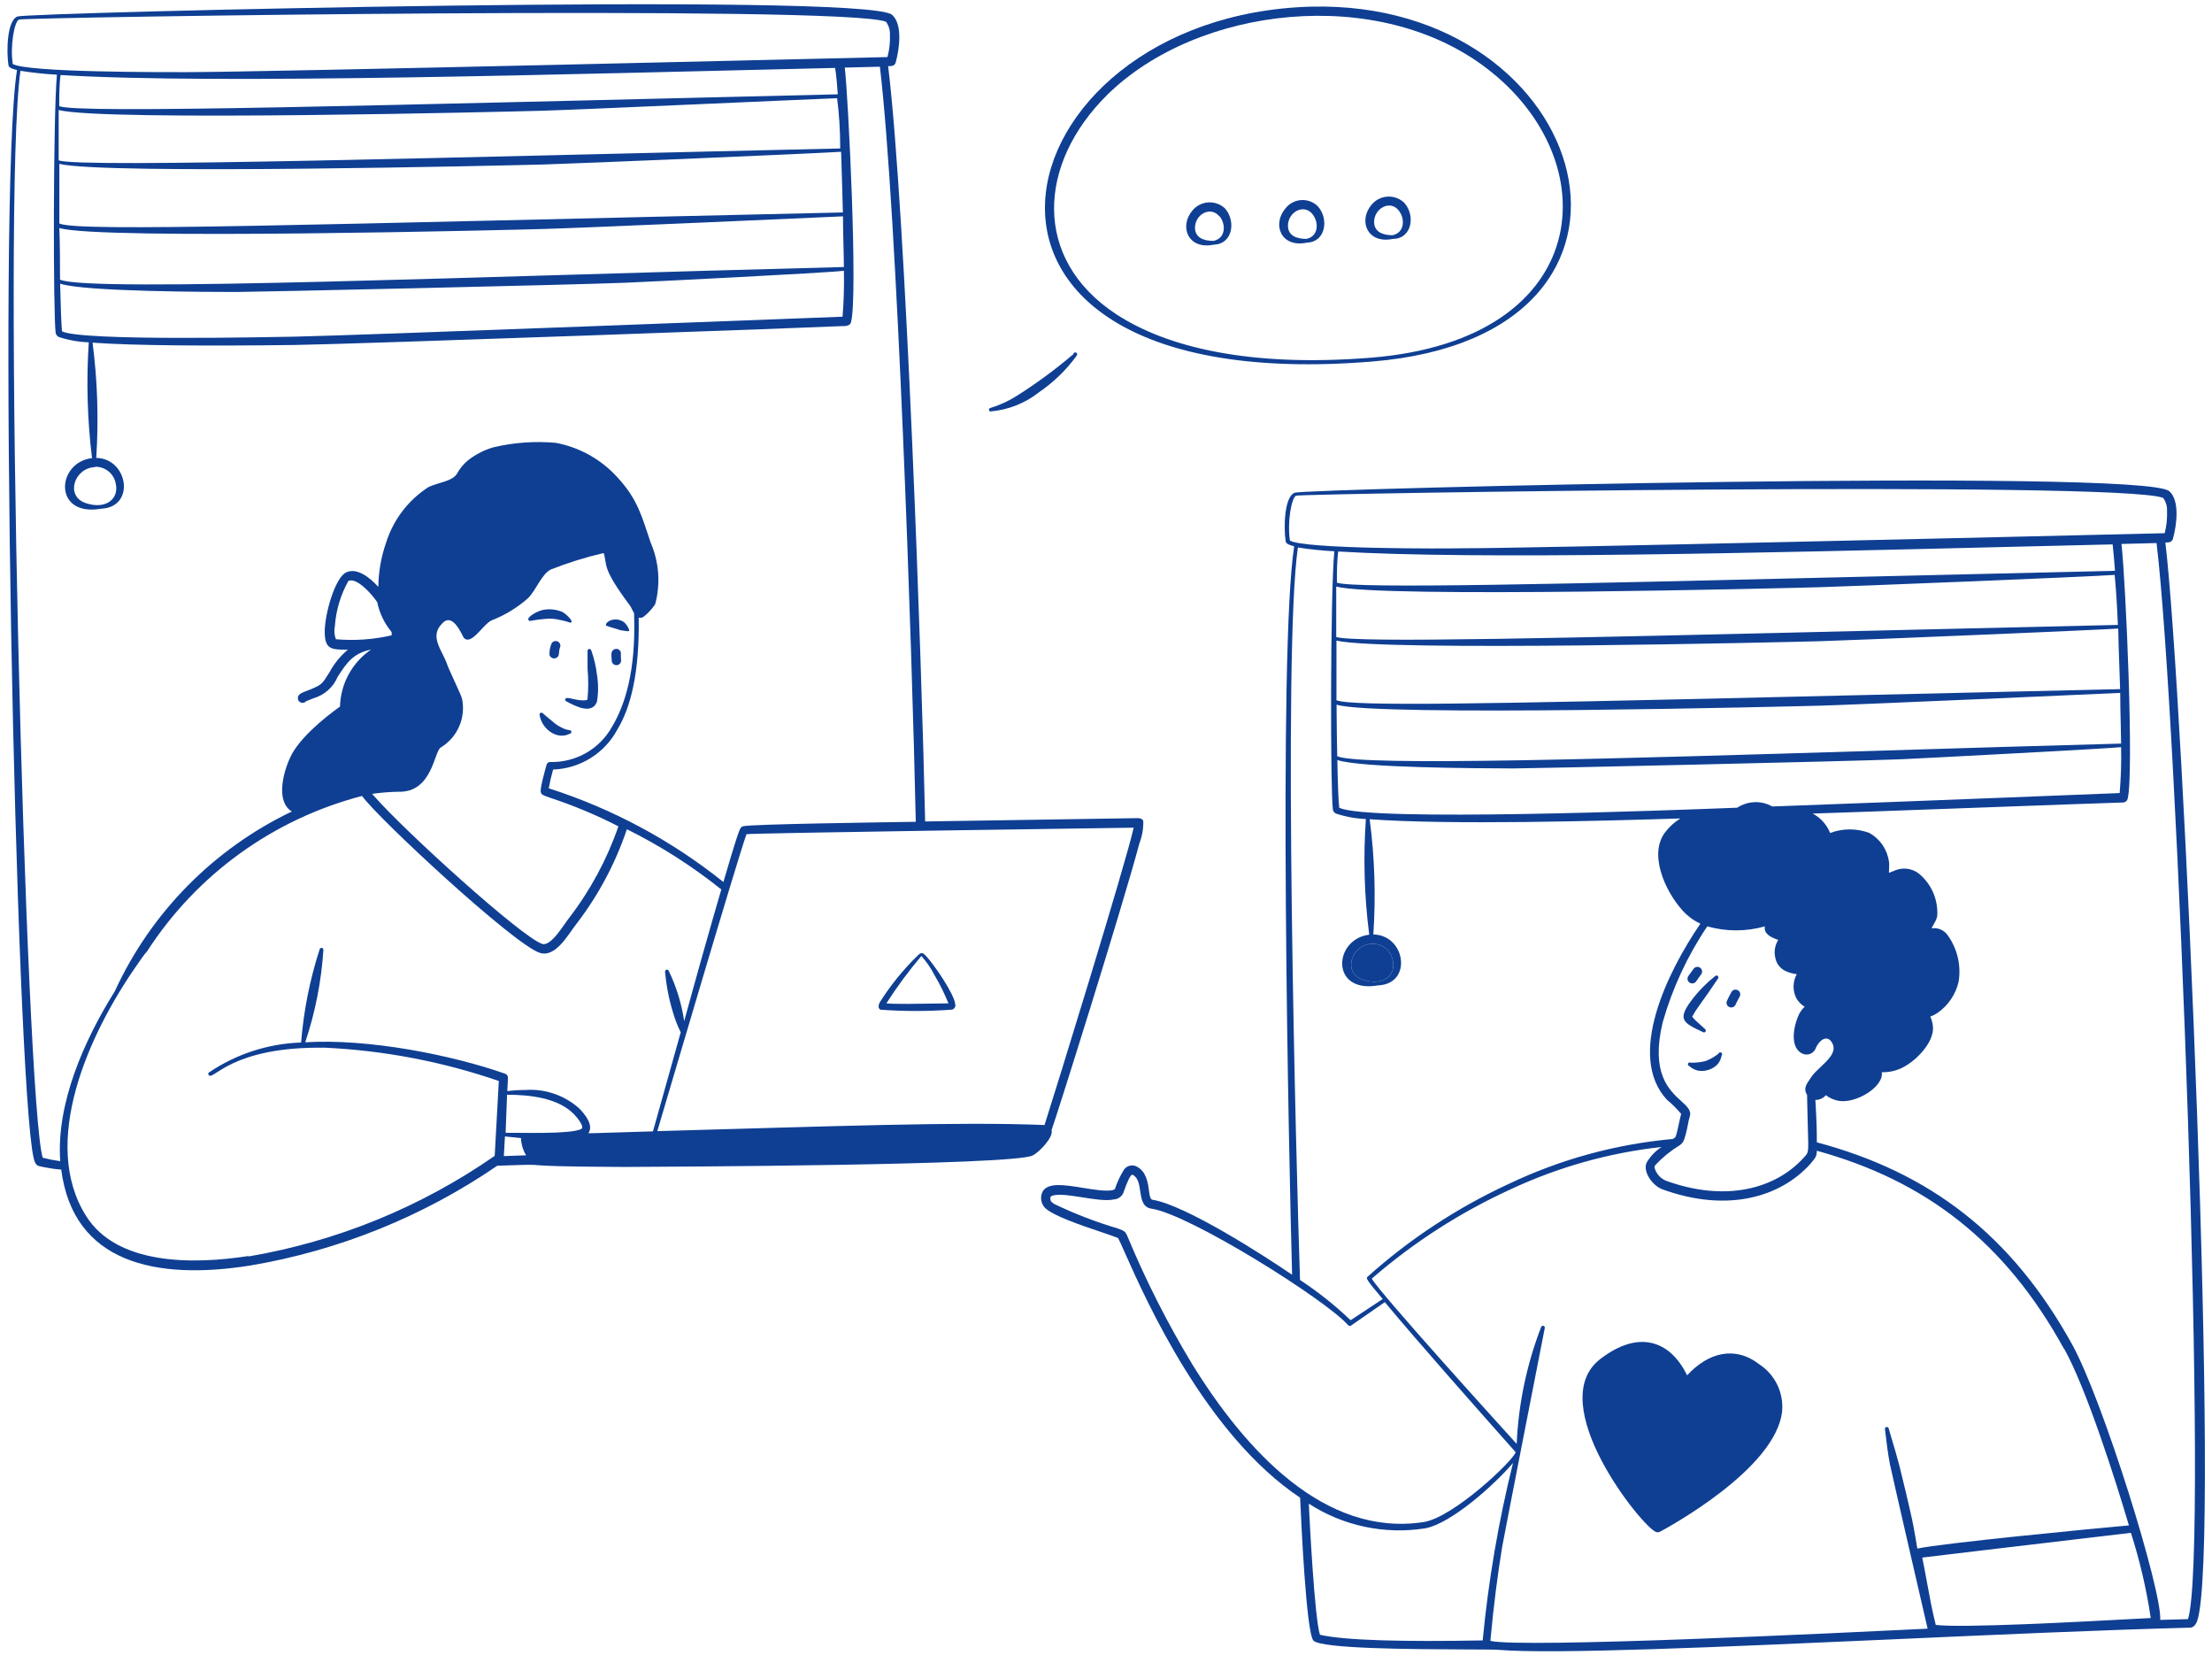
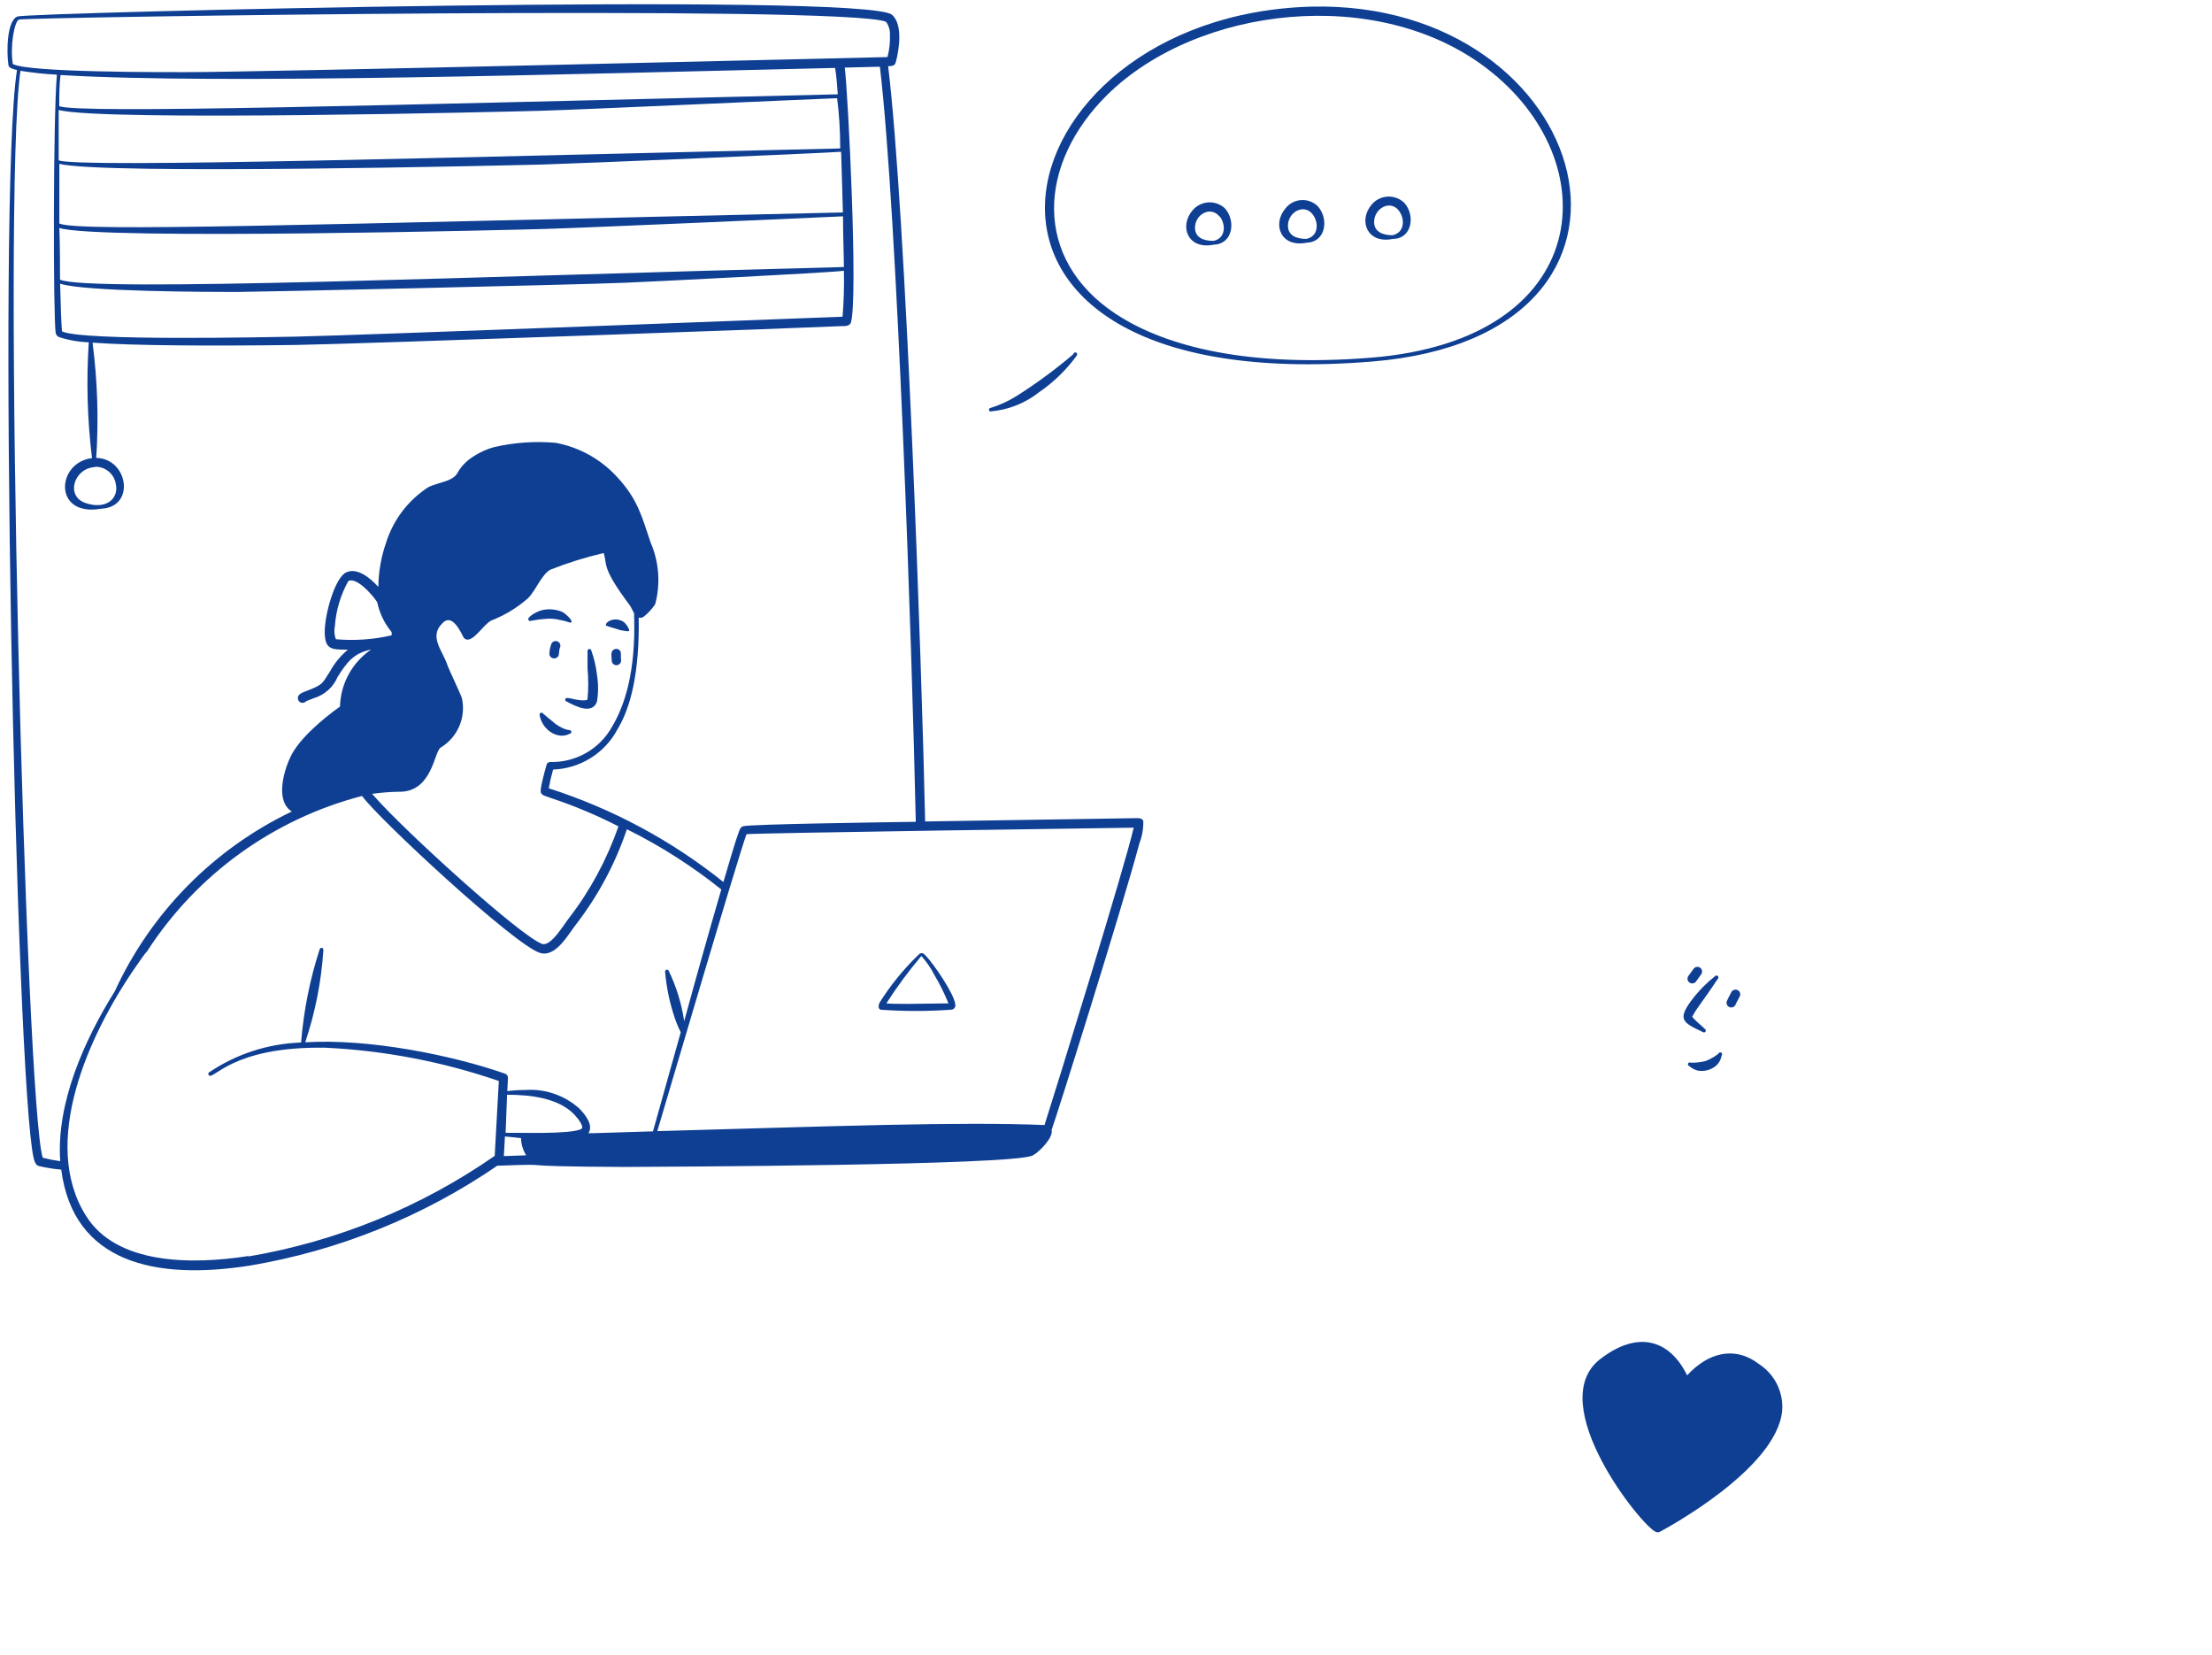
<svg xmlns="http://www.w3.org/2000/svg" width="258" height="193" viewBox="0 0 258 193" fill="none">
  <g clip-path="url(#clip0_541_649)">
    <path d="M160.012 42.16C197.231 39.134 185.856 -0.04 152.927 0.775C115.929 1.796 104.814 46.661 160.012 42.16ZM129.163 11.043C139.693 0.697 160.688 -1.734 173.363 7.939C187.572 18.726 185.986 39.599 159.921 41.708C145.764 42.846 136.066 40.505 130.151 36.612C120.414 30.197 120.999 19.101 129.163 11.043Z" fill="#0F3F93" />
    <path d="M121.22 45.717C119.581 47.018 117.59 47.806 115.5 47.98C115.461 47.967 115.428 47.943 115.402 47.911C115.376 47.88 115.36 47.842 115.354 47.802C115.349 47.762 115.355 47.721 115.371 47.684C115.388 47.647 115.414 47.615 115.448 47.592C116.568 47.259 117.636 46.771 118.62 46.144C120.925 44.684 123.123 43.063 125.198 41.294C125.211 40.957 125.848 41.061 125.562 41.501C124.364 43.14 122.896 44.565 121.22 45.717Z" fill="#0F3F93" />
    <path d="M141.578 28.529C143.788 28.464 144.178 25.774 142.878 24.299C142.618 24.056 142.311 23.868 141.975 23.748C141.64 23.628 141.283 23.578 140.926 23.601C140.57 23.624 140.223 23.72 139.906 23.882C139.588 24.045 139.308 24.27 139.082 24.545C137.509 26.395 138.549 29.149 141.578 28.529ZM142.254 25.218C143.008 26.175 142.969 27.804 141.526 28.089C140.369 28.089 139.381 27.701 139.381 26.55C139.394 24.946 141.253 23.976 142.254 25.269V25.218ZM152.42 28.296C154.63 28.231 155.02 25.541 153.72 24.067C153.466 23.812 153.161 23.614 152.823 23.487C152.486 23.36 152.126 23.307 151.766 23.33C151.406 23.353 151.056 23.453 150.738 23.622C150.42 23.792 150.143 24.027 149.924 24.312C148.364 26.149 149.378 28.916 152.42 28.296ZM153.096 24.985C153.85 25.942 153.798 27.572 152.368 27.856C151.211 27.856 150.223 27.468 150.223 26.317C150.223 24.713 152.095 23.704 153.096 24.985Z" fill="#0F3F93" />
    <path fill-rule="evenodd" clip-rule="evenodd" d="M162.469 27.856C164.679 27.856 165.134 25.101 163.769 23.627C163.509 23.383 163.202 23.195 162.866 23.075C162.53 22.955 162.173 22.905 161.817 22.928C161.461 22.951 161.114 23.047 160.796 23.209C160.479 23.372 160.199 23.597 159.973 23.872C158.4 25.735 159.466 28.477 162.469 27.856ZM162.417 27.429C163.847 27.131 163.899 25.502 163.145 24.545C162.144 23.265 160.285 24.286 160.272 25.877C160.272 27.028 161.273 27.429 162.417 27.429Z" fill="#0F3F93" />
    <path d="M120.464 134.729C121.231 134.328 122.908 132.595 122.648 131.78C123.142 130.487 130.799 106.16 132.905 98.31C133.224 97.485 133.374 96.606 133.347 95.723C133.204 95.439 132.97 95.413 132.684 95.4L107.906 95.788C107.503 77.177 105.67 24.902 103.59 7.714C103.954 7.714 104.357 7.714 104.474 7.275C104.916 5.671 105.293 2.813 104.045 1.726C101.003 -0.925 3.295 1.468 2.047 1.92C0.799 2.373 0.747 6.007 0.981 7.559C0.981 7.934 1.618 8.076 1.982 8.167C-0.358 23.027 1.865 126.116 3.919 135.014C4.023 135.453 4.166 135.88 4.543 135.971C5.398 136.174 6.267 136.312 7.143 136.385C8.547 147.261 18.141 149.318 29.165 147.572C39.514 145.828 49.355 141.855 57.999 135.932C66.15 135.647 57.609 136.009 72.806 136.074C77.369 136.048 118.28 135.906 120.464 134.729ZM59.143 127.655C61.743 127.655 65.045 127.991 66.943 129.918C67.307 130.293 68.243 131.418 67.788 131.651C66.592 132.285 60.599 132.065 58.974 132.091L59.143 127.655ZM58.896 132.518L60.768 132.712C60.789 133.42 60.995 134.111 61.366 134.716L58.766 134.807L58.896 132.518ZM132.229 96.512C131.345 100.547 122.973 127.655 121.829 131.185C111.832 130.772 96.882 131.341 76.667 131.897C77.564 128.883 86.04 100.082 87.067 97.275C87.132 97.146 132.099 96.512 132.229 96.512ZM1.488 7.456C1.163 5.296 1.683 2.528 2.203 2.282C2.944 2.011 98.728 0.549 103.343 2.541C103.665 2.984 103.825 3.522 103.798 4.067C103.834 4.939 103.737 5.811 103.512 6.654C103.395 6.654 30.27 8.426 21.612 8.413C19.402 8.413 3.1 8.464 1.488 7.456ZM7.234 38.637C7.156 37.952 7.078 35.856 7.013 33.076C9.756 34.02 24.693 34.046 27.605 34.046C29.724 34.046 66.826 33.218 72.858 32.972C74.977 32.895 96.258 31.834 98.429 31.576C98.47 33.362 98.418 35.149 98.273 36.93C98.195 36.93 41.606 39.115 34.313 39.258C31.7 39.297 9.522 39.801 7.234 38.637ZM98.312 24.773C35.106 26.195 9.223 27.062 6.922 26.066V19.108C12.122 20.401 59.169 19.289 63.264 19.186C67.684 19.056 95.283 17.892 98.104 17.698C98.169 20.014 98.26 22.484 98.312 24.773ZM6.922 26.584C11.29 28.019 60.482 26.79 63.433 26.7C67.879 26.584 95.933 25.342 98.325 25.226C98.325 27.334 98.416 29.351 98.429 31.136C56.4 32.196 10.406 34.123 7 32.61C7 30.8 7 28.743 6.922 26.584ZM98 17.311C52.708 18.332 9.6 19.613 6.844 18.707V12.823C11.875 14.194 59.676 13.017 63.238 12.913C67.489 12.797 93.138 11.62 97.636 11.452C97.857 13.107 98 15.125 98 17.311ZM97.662 10.999C43.244 12.293 9.34 13.275 6.909 12.383C6.909 11.361 6.909 9.796 7.065 8.749C25.564 9.874 66.618 8.632 97.402 7.921C97.558 8.775 97.649 10.107 97.714 10.986L97.662 10.999ZM4.985 135.001C3.009 128.819 0.214 23.428 2.385 8.257C3.794 8.481 5.213 8.632 6.636 8.71C6.194 13.715 6.194 36.71 6.493 38.831C6.516 38.93 6.561 39.023 6.624 39.104C6.686 39.184 6.766 39.25 6.857 39.297C7.988 39.667 9.165 39.876 10.354 39.917C10.057 44.42 10.184 48.94 10.731 53.419C6.558 53.911 6.168 60.313 11.797 59.317C15.84 59.149 14.956 53.458 11.225 53.394C11.518 48.911 11.374 44.411 10.796 39.956C15.567 40.305 24.238 40.357 34.339 40.228C41.632 40.124 97.168 38.107 98.13 38.029C98.637 38.029 99.131 38.029 99.261 37.564C100.08 34.563 98.936 11.206 98.533 7.882L102.628 7.779C104.656 24.941 106.385 75.845 106.814 95.827C102.719 95.891 87.613 96.098 86.677 96.344C86.417 96.422 86.326 96.616 86.196 96.952C85.741 98.155 84.74 101.608 84.376 102.849C78.316 97.996 71.411 94.292 64.005 91.921C64.136 91.184 64.305 90.454 64.512 89.735C66.061 89.679 67.567 89.219 68.882 88.402C70.196 87.585 71.271 86.439 72 85.079C73.573 82.493 74.6 78.419 74.496 72.017C74.604 72.049 74.718 72.053 74.827 72.028C74.937 72.003 75.038 71.95 75.12 71.875C75.626 71.472 76.065 70.992 76.42 70.452C77.057 68.064 76.87 65.531 75.887 63.261C74.873 60.287 74.418 58.243 71.987 55.631C70.099 53.555 67.578 52.151 64.811 51.635C62.368 51.419 59.905 51.598 57.518 52.165C56.446 52.482 55.445 53 54.567 53.691C54.035 54.138 53.594 54.682 53.267 55.295C52.63 56.174 51.135 56.239 49.978 56.795C47.624 58.311 45.877 60.599 45.038 63.261C44.455 64.925 44.147 66.672 44.128 68.435C43.166 67.374 41.645 66.132 40.358 66.753C39.071 67.374 37.862 71.629 37.875 73.698C37.888 75.768 38.681 75.755 40.579 75.755C39.715 76.475 38.995 77.353 38.46 78.341C37.576 79.725 37.615 79.816 36.159 80.411C35.418 80.721 34.742 80.85 34.742 81.406C34.74 81.519 34.773 81.628 34.836 81.721C34.899 81.814 34.99 81.885 35.095 81.925C35.2 81.965 35.316 81.971 35.425 81.943C35.534 81.915 35.632 81.854 35.704 81.769L36.575 81.419C37.2 81.237 37.777 80.918 38.263 80.487C38.748 80.055 39.131 79.521 39.383 78.923C40.475 77.216 41.229 76.168 43.283 75.742C42.194 76.486 41.297 77.476 40.666 78.632C40.036 79.787 39.69 81.075 39.656 82.389C37.732 83.76 34.885 86.127 33.884 88.248C32.883 90.369 32.246 93.55 34.04 94.624C24.902 99 17.593 106.422 13.383 115.601C9.821 121.292 6.545 128.664 7.026 135.402C6.339 135.308 5.657 135.174 4.985 135.001ZM11.095 54.428C11.666 54.416 12.222 54.608 12.663 54.969C13.104 55.329 13.401 55.835 13.5 56.394C13.903 58.153 12.369 59.472 9.977 58.657C7.585 57.843 8.651 54.557 11.095 54.467V54.428ZM43.998 70.219C44.263 71.498 44.839 72.693 45.675 73.698C45.688 73.827 45.688 73.957 45.675 74.086C43.546 74.577 41.352 74.73 39.175 74.539C38.991 74.052 38.95 73.522 39.058 73.013C39.19 71.165 39.727 69.368 40.631 67.749C41.58 67.271 43.4 69.301 43.998 70.219ZM46.416 92.322C50.485 92.477 50.615 87.524 51.434 87.149C52.379 86.569 53.121 85.715 53.56 84.701C54 83.688 54.115 82.565 53.891 81.484C53.891 81.251 52.357 78.083 52.175 77.526C51.616 75.871 50.03 74.254 51.551 72.728C52.5 71.629 53.384 72.922 54.008 74.216C54.044 74.307 54.101 74.388 54.176 74.451C54.251 74.515 54.341 74.558 54.437 74.578C55.308 74.733 56.426 72.78 57.31 72.353C58.873 71.747 60.317 70.871 61.574 69.767C62.523 68.835 63.173 66.934 64.252 66.404C66.255 65.613 68.315 64.973 70.414 64.49C70.869 65.939 70.115 66.107 73.443 70.569C73.638 70.827 73.781 71.215 73.963 71.526C73.969 71.633 73.969 71.741 73.963 71.849C74.158 78.212 72.923 82.195 71.363 84.782C70.653 86.044 69.612 87.09 68.35 87.807C67.088 88.525 65.654 88.887 64.2 88.856C64.104 88.848 64.007 88.874 63.927 88.928C63.847 88.982 63.788 89.061 63.758 89.153C63.758 89.153 63.303 90.718 63.134 91.624C62.926 92.723 63.134 92.645 64.226 93.046C66.943 93.944 69.586 95.051 72.13 96.357C70.798 100.212 68.849 103.828 66.358 107.065C65.812 107.725 64.278 110.402 63.238 110.066C60.781 109.238 47.209 96.9 43.738 92.943L43.4 92.568C44.4 92.427 45.407 92.345 46.416 92.322ZM17.062 110.958C17.024 110.97 16.983 110.97 16.945 110.958C16.977 110.988 17.019 111.006 17.062 111.01V110.958ZM28.983 146.459C22.327 147.494 13.604 147.468 10.042 141.791C4.686 133.306 10.237 120.71 15.996 112.497C16.243 112.135 16.88 111.204 17.166 110.919C22.941 101.968 31.887 95.505 42.23 92.813C44.063 95.4 59.884 110.079 62.939 111.101C64.824 111.721 66.28 108.928 67.229 107.738C69.791 104.404 71.781 100.673 73.118 96.693C77.032 98.633 80.724 100.987 84.129 103.716C82.642 108.825 81.199 113.946 79.8 119.08C79.501 117.039 78.892 115.055 77.993 113.196C77.971 113.146 77.93 113.107 77.88 113.085C77.829 113.064 77.772 113.061 77.721 113.079C77.669 113.097 77.625 113.133 77.599 113.181C77.572 113.229 77.565 113.285 77.577 113.338C77.716 114.944 78.026 116.53 78.5 118.071C78.73 118.864 79.03 119.634 79.397 120.373C77.772 126.167 76.407 131.056 76.16 131.923C67.762 132.168 68.594 132.194 68.672 132.065C69.205 131.185 68.282 129.983 67.567 129.258C66.719 128.496 65.724 127.912 64.643 127.541C63.562 127.169 62.416 127.019 61.275 127.099C60.571 127.1 59.868 127.143 59.169 127.228L59.247 125.702C59.254 125.593 59.224 125.485 59.163 125.394C59.102 125.303 59.013 125.234 58.909 125.197C52.734 123.038 43.062 121.085 35.6 121.537C36.77 118.052 37.482 114.431 37.719 110.764C37.724 110.711 37.709 110.658 37.677 110.615C37.645 110.572 37.598 110.542 37.545 110.531C37.492 110.52 37.437 110.528 37.391 110.554C37.344 110.581 37.308 110.623 37.29 110.674C36.143 114.207 35.414 117.862 35.119 121.563C31.27 121.692 27.536 122.907 24.355 125.068C24.335 125.087 24.319 125.111 24.308 125.136C24.298 125.162 24.292 125.189 24.292 125.217C24.292 125.245 24.298 125.272 24.308 125.298C24.319 125.323 24.335 125.346 24.355 125.366C24.875 126.064 26.955 121.99 37.966 122.171C44.856 122.501 51.663 123.807 58.181 126.051L57.7 134.781C49.114 140.749 39.308 144.754 28.983 146.511V146.459Z" fill="#0F3F93" />
    <path d="M65.929 81.523C65.913 81.578 65.919 81.637 65.945 81.688C65.972 81.739 66.018 81.777 66.072 81.795C66.384 81.95 66.839 82.209 67.372 82.403C68.347 82.791 69.322 82.778 69.634 81.782C69.797 80.767 69.797 79.732 69.634 78.717C69.52 77.743 69.298 76.784 68.971 75.859C68.961 75.8 68.928 75.748 68.879 75.714C68.83 75.68 68.77 75.667 68.711 75.677C68.653 75.688 68.601 75.721 68.567 75.769C68.532 75.818 68.519 75.878 68.529 75.936V77.954C68.636 79.132 68.636 80.319 68.529 81.497C68.529 81.614 68.399 81.64 68.295 81.653C67.151 81.769 66.059 81.122 65.929 81.523ZM65.188 76.272C65.194 76.032 65.229 75.793 65.292 75.561C65.327 75.498 65.35 75.429 65.358 75.358C65.366 75.286 65.36 75.214 65.34 75.145C65.32 75.076 65.287 75.011 65.242 74.955C65.197 74.899 65.141 74.852 65.078 74.817C65.015 74.783 64.945 74.76 64.874 74.752C64.802 74.744 64.729 74.75 64.66 74.77C64.59 74.79 64.525 74.823 64.469 74.868C64.412 74.913 64.365 74.968 64.33 75.031C64.16 75.441 64.076 75.881 64.083 76.324C64.109 76.455 64.181 76.573 64.287 76.655C64.392 76.738 64.524 76.78 64.658 76.773C64.792 76.767 64.92 76.713 65.017 76.621C65.114 76.529 65.175 76.405 65.188 76.272ZM72.416 76.26C72.43 76.162 72.415 76.062 72.374 75.972C72.333 75.882 72.268 75.805 72.185 75.749C72.103 75.694 72.007 75.663 71.907 75.66C71.808 75.656 71.71 75.68 71.623 75.729C71.142 75.975 71.35 76.635 71.35 77.022C71.35 77.167 71.408 77.305 71.51 77.407C71.613 77.508 71.752 77.566 71.896 77.566C72.041 77.566 72.18 77.508 72.282 77.407C72.385 77.305 72.442 77.167 72.442 77.022C72.421 76.769 72.412 76.514 72.416 76.26ZM63.537 72.173C64.107 72.104 64.684 72.139 65.24 72.276C66.54 72.522 66.54 72.729 66.657 72.522C66.774 72.315 65.968 71.539 65.565 71.345C64.875 71.061 64.117 70.98 63.381 71.112C62.601 71.254 61.47 71.966 61.626 72.263C61.782 72.561 61.782 72.315 63.537 72.173ZM71.922 73.337L72.338 73.479C72.468 73.479 73.287 73.686 73.378 73.569C73.469 73.453 73.04 72.69 72.689 72.483C71.584 71.836 70.518 72.599 70.687 72.949C71.091 73.101 71.504 73.231 71.922 73.337ZM66.345 85.132C66.02 85.076 65.707 84.962 65.422 84.795C65.071 84.623 64.747 84.401 64.46 84.136C63.953 83.709 63.433 83.308 63.329 83.192C63.299 83.149 63.254 83.12 63.203 83.107C63.152 83.095 63.099 83.101 63.052 83.124C63.005 83.147 62.968 83.186 62.947 83.234C62.927 83.282 62.924 83.336 62.939 83.385C63.225 85.106 65.058 86.308 66.449 85.558C66.8 85.507 66.631 85.067 66.345 85.132Z" fill="#0F3F93" />
    <path fill-rule="evenodd" clip-rule="evenodd" d="M102.68 117.736C105.437 117.936 108.205 117.936 110.961 117.736C111.036 117.73 111.108 117.709 111.174 117.673C111.239 117.636 111.295 117.586 111.339 117.525C111.382 117.465 111.412 117.395 111.425 117.322C111.439 117.249 111.436 117.174 111.416 117.102C111.312 115.912 108.894 112.394 108.01 111.476C107.568 111.01 107.438 111.023 106.983 111.476C105.313 113.104 103.842 114.923 102.602 116.895C102.446 117.231 102.394 117.554 102.68 117.736ZM108.985 113.687C108.577 112.888 108.065 112.144 107.464 111.476C105.983 113.225 104.619 115.07 103.382 116.998C104.353 117.103 107.205 117.053 109.099 117.02C109.768 117.008 110.318 116.998 110.623 116.998C110.163 115.855 109.615 114.748 108.985 113.687Z" fill="#0F3F93" />
-     <path fill-rule="evenodd" clip-rule="evenodd" d="M252.56 63.26C252.911 63.26 253.327 63.26 253.444 62.82C253.886 61.23 254.263 58.358 253.015 57.272C249.934 54.608 152.252 57 151.017 57.453C149.782 57.906 149.717 61.527 149.951 63.079C149.951 63.451 150.578 63.606 150.943 63.697L150.952 63.7C149.054 75.766 150.341 135.542 150.705 148.644C147.468 146.432 138.29 140.522 134.429 139.901C134.151 139.861 134.089 139.408 134.008 138.813C133.881 137.88 133.706 136.598 132.57 136.021C132.304 135.886 131.995 135.86 131.709 135.946C131.423 136.033 131.182 136.227 131.036 136.487C130.622 137.171 130.286 137.9 130.035 138.659C129.736 138.918 128.644 138.827 128.254 138.789C127.577 138.718 126.889 138.607 126.223 138.499C124.1 138.157 122.199 137.851 121.585 138.983C121.44 139.293 121.393 139.64 121.451 139.977C121.509 140.315 121.669 140.626 121.91 140.871C122.915 141.805 126.131 142.888 128.398 143.651C129.27 143.944 130.001 144.19 130.412 144.363C130.578 144.681 130.842 145.273 131.202 146.082C133.669 151.622 140.66 167.326 151.641 174.639L151.65 174.832C151.756 177.205 152.344 190.306 153.188 191.297C154.061 192.272 165.008 192.313 171.01 192.335L171.371 192.337C173.138 192.343 174.416 192.35 174.781 192.383C181.237 192.921 200.78 192.048 220.872 191.152C233.15 190.604 245.632 190.046 255.459 189.796C255.706 189.796 256.057 189.602 256.265 189.033C259.073 181.067 254.666 80.745 252.56 63.26ZM151.16 57.802C150.64 58.048 150.133 60.816 150.445 62.975V63.027C151.992 64.036 168.619 63.984 170.582 63.932C178.363 63.944 238.206 62.514 250.34 62.224C251.709 62.192 252.47 62.174 252.482 62.174C252.698 61.329 252.79 60.458 252.755 59.587C252.785 59.041 252.624 58.502 252.3 58.061C247.36 56.043 151.68 57.556 151.16 57.802ZM248.309 177.872C246.801 172.764 243.343 161.874 240.743 157.244V157.296C233.84 144.738 224.519 137.663 211.909 134.184C211.908 134.215 211.906 134.244 211.905 134.273C211.885 134.701 211.875 134.909 211.168 135.698C207.723 139.565 201.509 141.453 193.904 138.685C192.76 138.271 191.577 136.642 192.058 135.568C192.487 134.833 193.084 134.208 193.8 133.745C187.738 134.412 181.827 136.063 176.302 138.633C170.391 141.323 164.9 144.847 160 149.096C160.923 150.765 175.171 166.465 176.9 168.366C177.107 163.695 178.073 159.087 179.76 154.722C179.783 154.672 179.824 154.633 179.874 154.611C179.925 154.59 179.981 154.588 180.033 154.606C180.085 154.623 180.128 154.66 180.155 154.707C180.181 154.755 180.189 154.811 180.176 154.864C180.111 155.162 175.21 180.239 175.21 180.368C174.703 183.472 174.209 187.158 173.832 191.335C177.391 192.217 215.224 190.379 223.537 189.975L223.541 189.975C224.124 189.947 224.562 189.925 224.831 189.913C224.792 189.783 220.437 170.875 220.437 170.746C220.202 169.552 220.041 168.209 219.897 167.005L219.852 166.633C219.848 166.58 219.863 166.527 219.895 166.484C219.927 166.441 219.974 166.411 220.027 166.4C220.079 166.389 220.134 166.397 220.181 166.423C220.228 166.45 220.264 166.492 220.281 166.543C220.425 167.064 220.555 167.492 220.696 167.956C220.926 168.713 221.186 169.567 221.581 171.082C221.646 171.341 222.894 176.411 223.18 177.976C223.399 179.158 223.503 179.803 223.559 180.154C223.614 180.493 223.624 180.557 223.652 180.565L223.654 180.566L223.655 180.566L223.66 180.566L223.666 180.566C223.669 180.565 223.672 180.565 223.675 180.565C223.682 180.563 223.69 180.562 223.7 180.562C226.521 179.954 243.785 178.273 248.309 177.872ZM250.857 188.671C250.356 185.304 249.582 181.982 248.543 178.739C247.966 178.807 246.389 178.993 244.298 179.24L244.293 179.24C237.29 180.067 224.527 181.573 224.207 181.623C224.455 182.863 224.644 183.892 224.814 184.821L224.814 184.822C225.118 186.478 225.364 187.816 225.78 189.473C228.688 189.865 242.848 189.101 248.778 188.781L248.782 188.781L248.785 188.781C249.693 188.732 250.407 188.693 250.857 188.671ZM199.13 108.021C196.817 111.455 195.062 115.231 193.93 119.208C192.509 125.14 194.673 127.106 196.083 128.386C196.8 129.038 197.322 129.512 197.076 130.24C196.998 130.472 196.94 130.776 196.873 131.122C196.807 131.468 196.732 131.856 196.621 132.257C196.4 133.059 196.309 133.253 195.906 133.551C194.881 134.172 193.945 134.929 193.124 135.801C193.033 135.917 192.968 136.008 192.968 136.111C193.052 136.451 193.213 136.768 193.438 137.037C193.663 137.306 193.947 137.52 194.268 137.663C201.418 140.276 207.203 138.517 210.375 134.999C210.537 134.818 210.654 134.707 210.736 134.575C211.029 134.102 210.88 133.357 210.778 128.171C210.771 127.769 210.786 127.713 210.769 127.67C210.758 127.641 210.732 127.618 210.674 127.498C210.373 126.887 210.74 126.356 211.053 125.905C211.118 125.812 211.18 125.722 211.233 125.636C211.453 125.267 211.873 124.872 212.315 124.457C213.207 123.619 214.186 122.699 213.768 121.756C213.287 120.657 212.338 121.045 211.805 122.17C211.715 122.455 211.516 122.693 211.251 122.833C210.986 122.974 210.676 123.005 210.388 122.92C208.685 122.338 209.114 119.674 209.92 118.096C210.078 117.838 210.27 117.603 210.492 117.397C210.12 117.169 209.804 116.859 209.569 116.492C209.323 116.049 209.195 115.55 209.195 115.044C209.195 114.537 209.323 114.039 209.569 113.595C209.09 113.542 208.624 113.406 208.191 113.194C207.896 113.042 207.64 112.824 207.443 112.557C207.247 112.29 207.116 111.981 207.06 111.655C206.979 111.306 206.968 110.945 207.028 110.592C207.089 110.239 207.219 109.901 207.411 109.599C206.566 109.314 205.669 108.875 205.851 108.021C203.654 108.642 201.327 108.642 199.13 108.021ZM204.648 93.537C205.369 93.512 206.082 93.686 206.709 94.04C225.065 93.368 247.23 92.476 247.23 92.476C247.381 90.695 247.438 88.908 247.399 87.121C246.801 87.238 224.519 88.415 221.828 88.531C215.783 88.777 178.681 89.604 176.575 89.604L176.127 89.603C172.381 89.589 158.606 89.537 155.983 88.621C156.035 91.415 156.113 93.497 156.204 94.183C159.39 95.848 195.253 94.466 201.876 94.212C202.198 94.199 202.451 94.189 202.627 94.183C203.228 93.786 203.927 93.563 204.648 93.537ZM155.879 74.693V81.651C157.639 82.394 173.467 82.072 207.962 81.267C210.261 81.213 212.644 81.157 215.111 81.1C224.569 80.878 235.268 80.627 247.282 80.357C247.256 79.421 247.222 78.472 247.188 77.524C247.136 76.1 247.085 74.677 247.061 73.296C244.24 73.477 216.654 74.641 212.234 74.77C208.126 74.887 161.079 75.986 155.879 74.693ZM212.39 82.284C209.413 82.362 160.247 83.591 155.892 82.168C155.905 84.315 155.931 86.384 155.97 88.182C158.607 89.384 188.734 88.464 219.787 87.516C229.149 87.23 238.596 86.941 247.399 86.707C247.394 85.985 247.376 85.219 247.356 84.423C247.355 84.37 247.353 84.316 247.352 84.263C247.324 83.154 247.295 81.988 247.295 80.797C244.89 80.913 216.849 82.155 212.39 82.284ZM155.853 68.394V74.279C158.041 74.984 182.562 74.397 217.35 73.565C226.591 73.344 236.558 73.105 247.022 72.869C246.931 70.709 246.814 68.705 246.645 67.036C243.447 67.269 215.614 68.381 212.247 68.472C208.672 68.575 160.871 69.765 155.853 68.394ZM155.931 67.942C157.937 68.678 182.168 68.096 217.054 67.256C226.26 67.035 236.207 66.796 246.684 66.558C246.619 65.678 246.515 64.372 246.411 63.48C242.393 63.573 238.194 63.675 233.888 63.78C205.35 64.476 172.15 65.285 156.087 64.308C155.931 65.355 155.931 66.92 155.931 67.942ZM155.632 64.282C154.209 64.208 152.79 64.061 151.381 63.842C149.6 76.076 151.186 135.943 151.628 149.251C153.734 150.636 155.709 152.207 157.53 153.946L161.274 151.476C159.363 149.226 159.324 149.057 159.493 148.889C164.406 144.485 169.953 140.836 175.951 138.064C181.929 135.21 188.369 133.437 194.97 132.826C195.02 132.823 195.05 132.823 195.073 132.821C195.08 132.82 195.087 132.819 195.094 132.817C195.129 132.808 195.162 132.785 195.259 132.715C195.298 132.687 195.348 132.652 195.412 132.607C195.564 132.245 195.698 131.611 195.824 131.011C195.915 130.582 196.001 130.171 196.088 129.891C195.584 129.291 195.027 128.737 194.424 128.235C189.705 123.153 194.424 113.414 198.324 107.711C197.557 107.351 196.868 106.846 196.296 106.223C194.099 103.818 192.201 99.356 194.359 96.873C194.82 96.306 195.374 95.82 195.997 95.437C186.624 95.735 169.1 96.213 159.753 95.528C160.339 99.982 160.482 104.483 160.182 108.965C163.952 109.03 164.784 114.72 160.754 114.901C155.125 115.884 155.528 109.495 159.701 108.991C159.126 104.518 158.996 100 159.311 95.502C158.125 95.457 156.952 95.244 155.827 94.868C155.732 94.828 155.648 94.764 155.585 94.682C155.521 94.601 155.479 94.504 155.463 94.403C155.164 92.269 155.151 69.313 155.632 64.282ZM161.608 110.574C161.172 110.224 160.625 110.039 160.065 110.051C157.621 110.129 156.542 113.401 158.934 114.229C161.326 115.057 162.86 113.724 162.444 111.966C162.34 111.418 162.043 110.925 161.608 110.574ZM131.465 144.078C133.622 149.275 136.168 154.303 139.083 159.119C145.245 169.078 154.475 179.256 166.032 177.484C169.529 176.954 176.497 170.319 176.783 169.336C173.13 165.237 165.096 156.158 161.521 151.838L157.621 154.541C157.573 154.588 157.507 154.615 157.439 154.615C157.371 154.615 157.306 154.588 157.257 154.541C154.735 151.618 138.719 141.569 134.286 140.935C133.277 140.781 133.134 139.837 132.991 138.894C132.871 138.102 132.751 137.31 132.115 136.991C131.83 136.855 131.334 138.234 131.156 138.73C131.131 138.799 131.112 138.851 131.101 138.879C131.035 139.147 130.885 139.387 130.672 139.564C130.459 139.741 130.195 139.845 129.918 139.862C129.002 140.056 127.623 139.838 126.269 139.623C125.009 139.423 123.771 139.227 122.95 139.371C122.573 139.448 122.391 139.526 122.573 140.069C122.688 140.193 122.819 140.302 122.963 140.392C125.356 141.543 127.839 142.498 130.386 143.25C131.21 143.553 131.255 143.647 131.45 144.046L131.465 144.078ZM152.655 175.337C152.746 177.355 153.331 188.723 153.955 190.624C156.906 191.297 163.705 191.452 172.935 191.284C173.601 184.309 174.783 177.393 176.471 170.591C174.391 173.048 169.243 177.704 166.175 178.221C161.465 178.954 156.649 177.926 152.655 175.337ZM251.962 188.891L255.199 188.8C257.669 181.222 253.964 83.409 251.533 63.325L247.438 63.428C247.945 67.748 248.92 90.406 248.153 93.174C248.121 93.285 248.055 93.383 247.964 93.455C247.873 93.527 247.762 93.569 247.646 93.575C247.216 93.575 238.306 93.901 229.431 94.225C220.623 94.547 211.849 94.868 211.428 94.868C212.353 95.359 213.072 96.161 213.456 97.131C214.935 96.576 216.566 96.576 218.045 97.131C218.659 97.476 219.185 97.958 219.58 98.54C219.974 99.121 220.228 99.785 220.32 100.481C220.363 100.6 220.349 100.921 220.335 101.259C220.334 101.292 220.332 101.326 220.331 101.359C220.325 101.502 220.32 101.645 220.32 101.774C220.502 101.723 221.074 101.477 221.074 101.477C221.59 101.274 222.154 101.229 222.696 101.346C223.238 101.464 223.732 101.739 224.116 102.136C224.751 102.736 225.244 103.468 225.561 104.28C225.877 105.091 226.01 105.963 225.949 106.831C225.898 107.078 225.806 107.314 225.676 107.53C225.378 108.105 225.28 108.221 225.297 108.24C225.303 108.248 225.328 108.241 225.364 108.241C225.704 108.201 226.048 108.252 226.361 108.389C226.674 108.525 226.944 108.742 227.145 109.017C227.713 109.799 228.12 110.685 228.343 111.623C228.566 112.562 228.601 113.535 228.445 114.488C228.102 115.961 227.222 117.256 225.975 118.122C225.372 118.508 225.171 118.496 225.15 118.551C225.127 118.613 225.326 118.757 225.442 119.622C225.663 121.264 223.921 123.256 222.426 124.187C221.558 124.762 220.531 125.056 219.488 125.028C219.735 126.735 216.472 128.714 214.457 128.365C213.912 128.269 213.399 128.043 212.962 127.705C212.811 127.88 212.624 128.021 212.413 128.117C212.202 128.213 211.972 128.262 211.74 128.261C211.909 131.119 211.909 132.18 211.909 133.202C225.143 136.732 234.646 144.039 241.692 156.778C245.28 163.284 252.183 185.49 251.962 188.891Z" fill="#0F3F93" />
    <path d="M197.831 114.436L198.429 113.595C198.511 113.477 198.544 113.331 198.518 113.189C198.492 113.047 198.411 112.921 198.292 112.839C198.173 112.756 198.026 112.724 197.884 112.75C197.741 112.775 197.614 112.856 197.532 112.974L196.921 113.815C196.838 113.935 196.806 114.083 196.833 114.226C196.86 114.369 196.943 114.496 197.064 114.578C197.184 114.66 197.333 114.692 197.477 114.665C197.621 114.638 197.748 114.556 197.831 114.436ZM198.624 120.346C198.858 120.514 199.105 120.152 198.858 119.984C198.065 119.273 197.662 118.911 197.48 118.691C197.298 118.471 197.402 118.523 197.48 118.38C197.727 117.798 198.78 116.531 200.379 114.112C200.417 114.068 200.435 114.01 200.43 113.952C200.425 113.894 200.397 113.84 200.353 113.802C200.308 113.764 200.25 113.746 200.191 113.751C200.133 113.756 200.079 113.783 200.041 113.828C199.142 114.536 198.326 115.343 197.61 116.233C195.517 118.872 196.193 119.208 198.624 120.346ZM202.433 117.139C202.55 116.854 202.784 116.479 202.927 116.169C202.957 116.103 202.973 116.033 202.976 115.961C202.978 115.889 202.966 115.818 202.941 115.75C202.916 115.683 202.877 115.622 202.828 115.569C202.779 115.517 202.719 115.474 202.654 115.445C202.588 115.415 202.517 115.398 202.445 115.396C202.373 115.393 202.301 115.405 202.233 115.43C202.166 115.456 202.104 115.494 202.051 115.543C201.998 115.592 201.956 115.651 201.926 115.716C201.796 116.001 201.575 116.35 201.419 116.725C201.391 116.791 201.377 116.862 201.378 116.934C201.378 117.005 201.392 117.076 201.42 117.142C201.448 117.208 201.488 117.268 201.539 117.319C201.591 117.369 201.651 117.409 201.718 117.436C201.784 117.463 201.856 117.477 201.927 117.477C201.999 117.477 202.071 117.462 202.137 117.435C202.203 117.407 202.264 117.367 202.314 117.316C202.365 117.265 202.405 117.205 202.433 117.139ZM198.065 124.847C198.467 124.911 198.88 124.88 199.268 124.757C199.656 124.633 200.01 124.42 200.301 124.136C200.564 123.835 200.739 123.468 200.808 123.075C200.83 123.05 200.846 123.021 200.856 122.989C200.865 122.958 200.867 122.924 200.861 122.891C200.856 122.859 200.843 122.828 200.824 122.801C200.804 122.774 200.779 122.752 200.75 122.736C200.721 122.72 200.689 122.71 200.655 122.709C200.622 122.707 200.589 122.712 200.558 122.725C200.527 122.738 200.5 122.757 200.478 122.782C200.456 122.807 200.44 122.836 200.431 122.868C199.979 123.227 199.475 123.515 198.936 123.722C198.371 123.867 197.789 123.932 197.207 123.916C197.179 123.899 197.149 123.889 197.117 123.885C197.086 123.881 197.054 123.884 197.024 123.894C196.993 123.904 196.965 123.92 196.942 123.941C196.919 123.963 196.9 123.989 196.888 124.018C196.875 124.048 196.87 124.079 196.871 124.111C196.872 124.142 196.88 124.173 196.894 124.202C196.908 124.23 196.928 124.255 196.953 124.275C196.978 124.295 197.007 124.309 197.038 124.317C197.331 124.575 197.683 124.757 198.065 124.847ZM205.189 159.08C202.342 156.882 199.222 157.722 196.778 160.374C194.789 156.287 191.11 155.032 186.651 158.473C179.93 163.646 191.591 178.131 193.151 178.635C193.284 178.687 193.433 178.687 193.567 178.635C194.126 178.338 207.243 171.328 207.867 164.486C207.946 163.43 207.739 162.371 207.269 161.42C206.798 160.47 206.079 159.662 205.189 159.08Z" fill="#0F3F93" />
-     <path fill-rule="evenodd" clip-rule="evenodd" d="M160.065 110.051C160.625 110.039 161.172 110.224 161.608 110.574C162.043 110.925 162.34 111.418 162.444 111.966C162.86 113.724 161.326 115.057 158.934 114.229C156.542 113.401 157.621 110.129 160.065 110.051ZM223.666 180.566L223.66 180.566L223.655 180.566C223.661 180.567 223.667 180.566 223.675 180.565L223.666 180.566Z" fill="#0F3F93" />
  </g>
  <defs>
    <clipPath id="clip0_541_649">
      <rect width="258" height="193" fill="white" />
    </clipPath>
  </defs>
</svg>